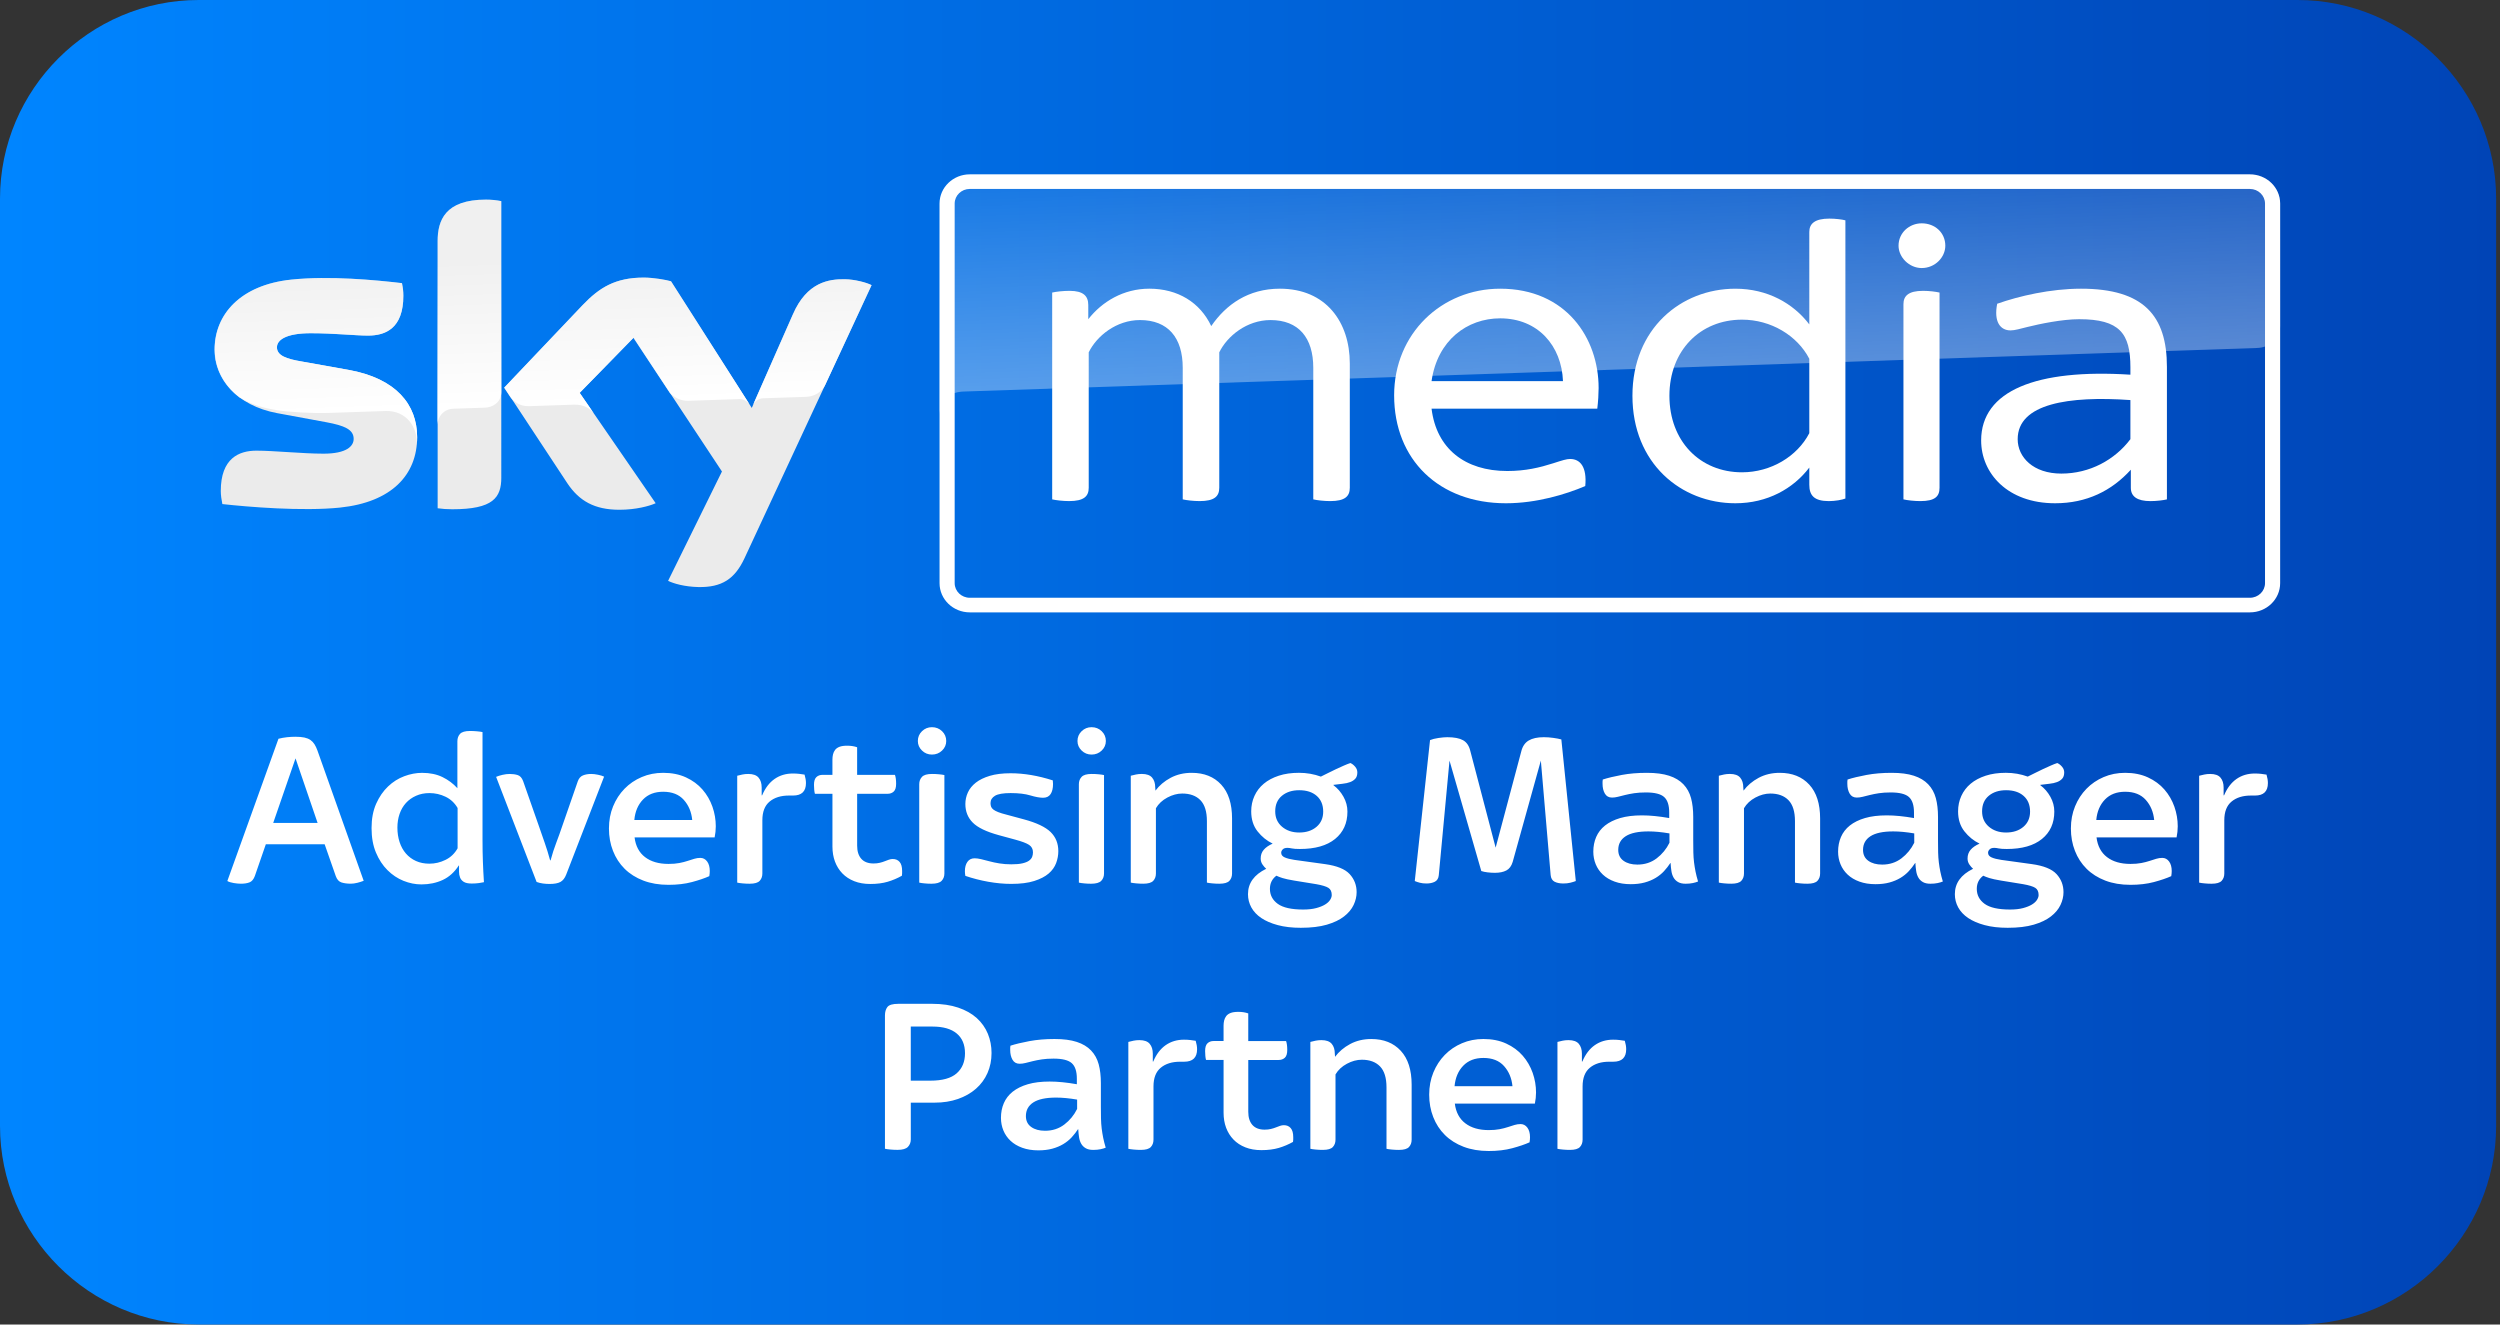
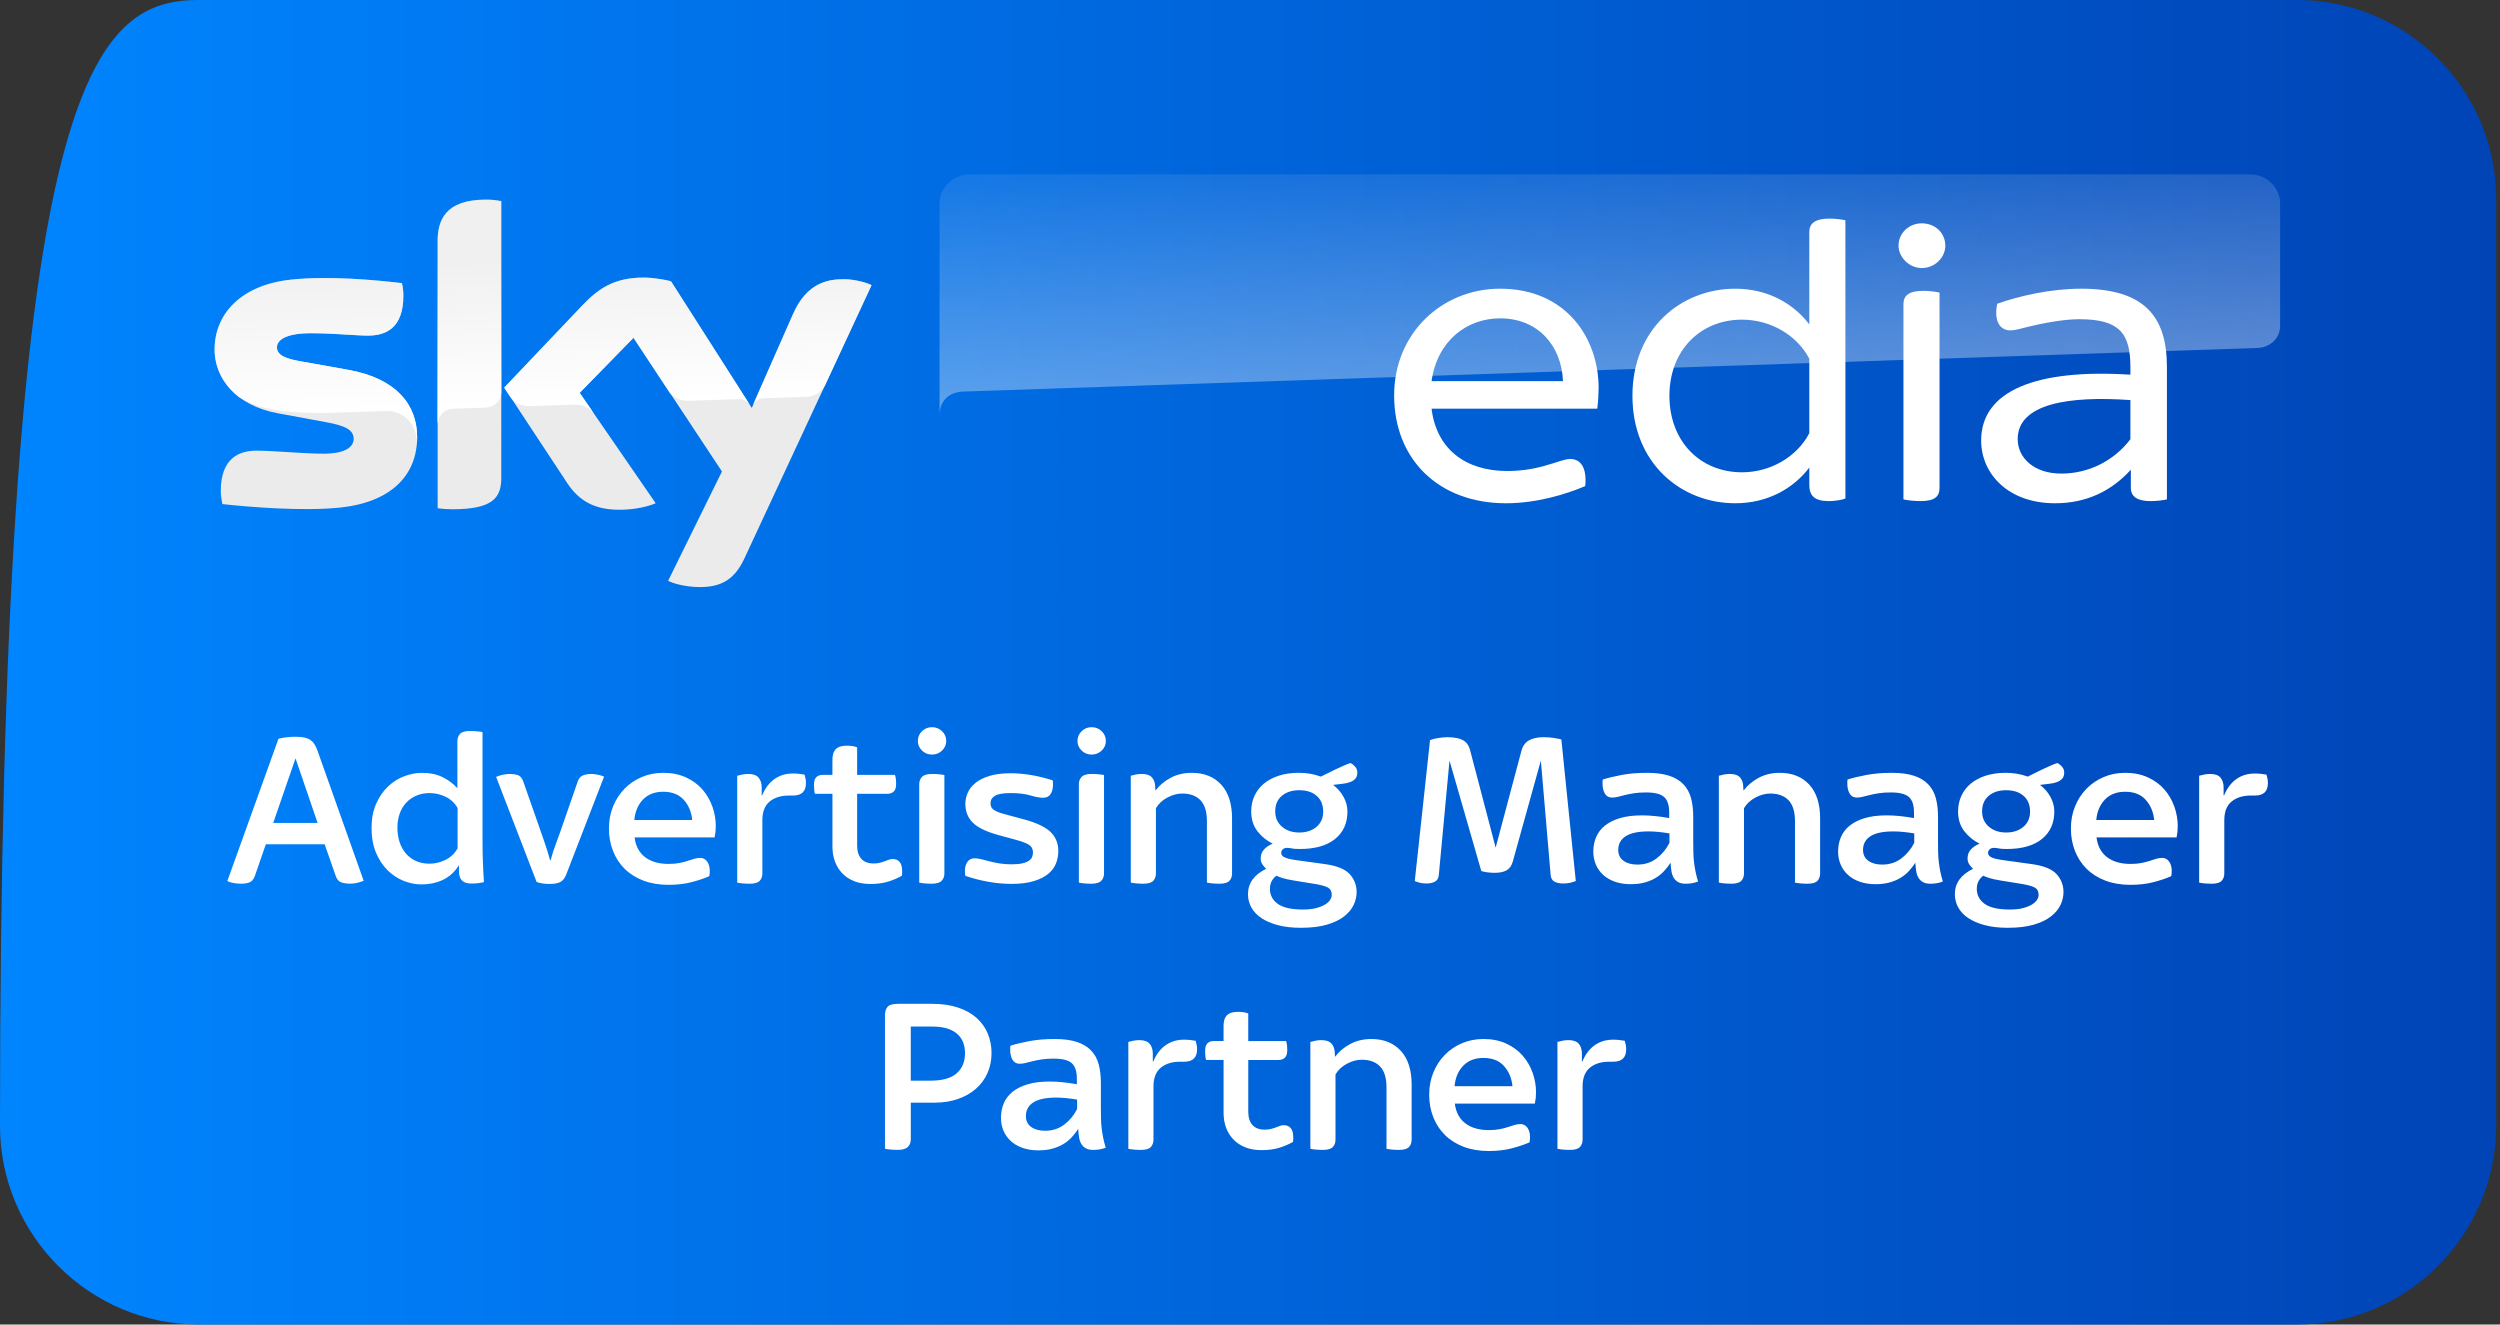
<svg xmlns="http://www.w3.org/2000/svg" version="1.1" id="LOGO" x="0px" y="0px" width="151px" height="80px" viewBox="0 0 151 80" style="enable-background:new 0 0 151 80;" xml:space="preserve">
  <rect x="0" y="0" width="151" height="80" fill="#333333" stroke="none" />
  <style type="text/css">
	.st0{fill:url(#SVGID_1_);}
	.st1{fill:#FFFFFF;}
	.st2{opacity:0.35;fill:url(#s35_00000069398379253167413390000014619772950591625382_);}
	.st3{opacity:0.35;fill:url(#p35_00000119085570308121453250000000155644097203283885_);}
	.st4{fill:#EBEBEB;}
	.st5{fill:url(#s100_00000157990074591439248990000004679969133567525265_);}
</style>
  <g>
    <linearGradient id="SVGID_1_" gradientUnits="userSpaceOnUse" x1="-1.818989e-12" y1="40" x2="150.767" y2="40">
      <stop offset="0.001" style="stop-color:#0085FF" />
      <stop offset="1" style="stop-color:#0044B6" />
    </linearGradient>
-     <path class="st0" d="M138.767,80H12C5.4,80,0,74.6,0,68V12C0,5.4,5.4,0,12,0h126.767c6.6,0,12,5.4,12,12v56   C150.767,74.6,145.367,80,138.767,80z" />
+     <path class="st0" d="M138.767,80H12C5.4,80,0,74.6,0,68C0,5.4,5.4,0,12,0h126.767c6.6,0,12,5.4,12,12v56   C150.767,74.6,145.367,80,138.767,80z" />
    <path class="st1" d="M58.997,61.492c-0.297-0.269-0.671-0.479-1.122-0.632c-0.451-0.152-0.973-0.229-1.568-0.229   h-2.048c-0.344,0-0.564,0.065-0.662,0.195c-0.098,0.13-0.146,0.298-0.146,0.504v8.055   c0.074,0.018,0.183,0.034,0.328,0.047c0.144,0.014,0.29,0.02,0.439,0.02c0.297,0,0.504-0.06,0.62-0.181   c0.116-0.121,0.174-0.271,0.174-0.451v-2.219h1.435c0.52,0,0.992-0.074,1.414-0.222   c0.423-0.148,0.785-0.354,1.087-0.619c0.302-0.264,0.534-0.58,0.697-0.948c0.162-0.367,0.244-0.771,0.244-1.21   c0-0.412-0.074-0.8-0.223-1.163C59.517,62.077,59.294,61.761,58.997,61.492z M57.784,64.828   c-0.334,0.296-0.864,0.444-1.589,0.444h-1.184v-3.268h1.31c0.641,0,1.129,0.139,1.463,0.417   c0.334,0.278,0.502,0.677,0.502,1.197C58.286,64.128,58.119,64.532,57.784,64.828z M66.542,68.163   c-0.023-0.188-0.037-0.39-0.042-0.605c-0.005-0.215-0.007-0.457-0.007-0.726v-1.412   c0-0.43-0.044-0.809-0.132-1.137c-0.088-0.327-0.242-0.605-0.46-0.834c-0.218-0.229-0.506-0.401-0.864-0.518   c-0.358-0.117-0.806-0.175-1.345-0.175c-0.557,0-1.064,0.043-1.519,0.128c-0.455,0.085-0.836,0.177-1.143,0.276   c-0.009,0.045-0.014,0.087-0.014,0.128v0.128c0,0.233,0.046,0.43,0.139,0.592c0.093,0.161,0.237,0.242,0.432,0.242   c0.112,0,0.23-0.015,0.355-0.047c0.125-0.031,0.269-0.067,0.432-0.108c0.162-0.041,0.346-0.076,0.55-0.108   c0.204-0.031,0.441-0.047,0.711-0.047c0.53,0,0.896,0.092,1.101,0.276c0.204,0.184,0.306,0.495,0.306,0.935   v0.336c-0.613-0.108-1.161-0.162-1.644-0.162c-0.511,0-0.95,0.054-1.317,0.162   c-0.367,0.108-0.671,0.258-0.913,0.45c-0.242,0.193-0.42,0.424-0.536,0.693   c-0.116,0.269-0.174,0.565-0.174,0.888c0,0.269,0.049,0.522,0.146,0.76c0.098,0.238,0.241,0.446,0.432,0.625   c0.19,0.179,0.427,0.321,0.711,0.423c0.283,0.103,0.606,0.155,0.968,0.155c0.316,0,0.597-0.034,0.843-0.101   c0.246-0.067,0.467-0.159,0.662-0.276c0.195-0.117,0.364-0.253,0.509-0.41c0.144-0.157,0.272-0.321,0.383-0.491   h0.014c0.009,0.17,0.025,0.332,0.049,0.484c0.023,0.153,0.067,0.285,0.132,0.397   c0.065,0.112,0.155,0.202,0.272,0.269c0.116,0.067,0.267,0.101,0.453,0.101c0.167,0,0.314-0.014,0.439-0.041   c0.126-0.027,0.23-0.058,0.314-0.094c-0.065-0.215-0.116-0.415-0.153-0.599   C66.596,68.537,66.565,68.351,66.542,68.163z M65.058,66.979c-0.186,0.377-0.444,0.691-0.773,0.942   c-0.33,0.251-0.718,0.377-1.164,0.377c-0.344,0-0.623-0.076-0.836-0.229c-0.214-0.152-0.321-0.372-0.321-0.659   c0-0.358,0.151-0.634,0.453-0.827c0.302-0.193,0.759-0.289,1.373-0.289c0.371,0,0.794,0.04,1.268,0.121V66.979z    M82.825,62.757c-0.474,0-0.899,0.101-1.275,0.302c-0.376,0.202-0.681,0.46-0.913,0.773l-0.014-0.188   c0-0.251-0.063-0.45-0.188-0.598c-0.126-0.148-0.332-0.222-0.62-0.222c-0.13,0-0.249,0.011-0.355,0.034   c-0.107,0.023-0.211,0.047-0.314,0.074v6.455c0.074,0.018,0.183,0.034,0.328,0.047   c0.144,0.014,0.286,0.02,0.425,0.02c0.297,0,0.499-0.059,0.606-0.175c0.107-0.117,0.16-0.264,0.16-0.444   v-3.94c0.158-0.269,0.388-0.484,0.69-0.645c0.302-0.161,0.601-0.242,0.899-0.242c0.474,0,0.841,0.135,1.101,0.404   c0.26,0.269,0.39,0.691,0.39,1.264v3.712c0.074,0.018,0.183,0.034,0.328,0.047   c0.144,0.014,0.286,0.02,0.425,0.02c0.297,0,0.499-0.059,0.606-0.175c0.107-0.117,0.16-0.264,0.16-0.444   v-3.322c0-0.888-0.218-1.569-0.655-2.044C84.171,62.994,83.577,62.757,82.825,62.757z M97.811,62.817   c-0.116-0.014-0.244-0.02-0.383-0.02c-0.418,0-0.785,0.11-1.101,0.329c-0.316,0.22-0.567,0.549-0.752,0.989   h-0.028v-0.471c0-0.251-0.063-0.45-0.188-0.598c-0.125-0.148-0.332-0.222-0.62-0.222   c-0.13,0-0.249,0.011-0.355,0.034c-0.107,0.023-0.211,0.047-0.314,0.074v6.455   c0.074,0.018,0.183,0.034,0.328,0.047c0.144,0.014,0.286,0.02,0.425,0.02c0.297,0,0.499-0.059,0.606-0.175   c0.107-0.117,0.16-0.264,0.16-0.444v-3.214c0-0.511,0.146-0.888,0.439-1.13   c0.293-0.242,0.68-0.363,1.163-0.363h0.251c0.52,0,0.78-0.251,0.78-0.753c0-0.152-0.028-0.323-0.084-0.511   C98.036,62.846,97.927,62.831,97.811,62.817z M71.893,62.817c-0.116-0.014-0.244-0.02-0.383-0.02   c-0.418,0-0.785,0.11-1.101,0.329c-0.316,0.22-0.567,0.549-0.752,0.989h-0.028v-0.471   c0-0.251-0.063-0.45-0.188-0.598c-0.125-0.148-0.332-0.222-0.62-0.222c-0.13,0-0.249,0.011-0.355,0.034   c-0.107,0.023-0.211,0.047-0.314,0.074v6.455c0.074,0.018,0.183,0.034,0.328,0.047   c0.144,0.014,0.286,0.02,0.425,0.02c0.297,0,0.499-0.059,0.606-0.175c0.107-0.117,0.16-0.264,0.16-0.444   v-3.214c0-0.511,0.146-0.888,0.439-1.13c0.293-0.242,0.68-0.363,1.163-0.363h0.251   c0.52,0,0.78-0.251,0.78-0.753c0-0.152-0.028-0.323-0.084-0.511C72.118,62.846,72.009,62.831,71.893,62.817z    M91.973,63.765c-0.265-0.305-0.597-0.549-0.996-0.733c-0.4-0.184-0.859-0.276-1.379-0.276   c-0.465,0-0.897,0.085-1.296,0.256c-0.4,0.17-0.746,0.406-1.038,0.706c-0.293,0.301-0.523,0.654-0.69,1.062   c-0.167,0.408-0.251,0.854-0.251,1.338c0,0.484,0.081,0.935,0.244,1.351c0.162,0.417,0.397,0.778,0.704,1.083   c0.307,0.305,0.683,0.542,1.129,0.713c0.446,0.17,0.952,0.256,1.519,0.256c0.53,0,1.003-0.056,1.421-0.168   c0.418-0.112,0.766-0.231,1.045-0.356c0.009-0.054,0.016-0.108,0.021-0.162c0.005-0.054,0.007-0.103,0.007-0.148   c0-0.242-0.054-0.435-0.16-0.578c-0.107-0.143-0.244-0.215-0.411-0.215c-0.121,0-0.242,0.018-0.362,0.054   c-0.121,0.036-0.256,0.079-0.404,0.128c-0.149,0.05-0.316,0.092-0.502,0.128c-0.186,0.036-0.404,0.054-0.655,0.054   c-0.585,0-1.057-0.137-1.414-0.41c-0.358-0.273-0.569-0.67-0.634-1.19h4.835   c0.046-0.224,0.07-0.448,0.07-0.672c0-0.404-0.068-0.798-0.202-1.183   C92.437,64.415,92.237,64.07,91.973,63.765z M87.855,65.608c0.046-0.511,0.221-0.923,0.523-1.237   c0.302-0.314,0.708-0.471,1.219-0.471c0.539,0,0.955,0.164,1.247,0.491c0.293,0.328,0.462,0.733,0.509,1.217   H87.855z M77.543,67.961c-0.074,0-0.151,0.014-0.23,0.041c-0.079,0.027-0.163,0.058-0.251,0.094   c-0.088,0.036-0.188,0.067-0.3,0.094c-0.111,0.027-0.237,0.041-0.376,0.041c-0.325,0-0.571-0.094-0.739-0.282   c-0.167-0.188-0.251-0.453-0.251-0.794v-3.133h1.839c0.148,0,0.272-0.045,0.369-0.134   c0.098-0.09,0.146-0.246,0.146-0.471c0-0.224-0.023-0.403-0.07-0.538h-2.285V61.21   c-0.177-0.062-0.376-0.094-0.599-0.094c-0.195,0-0.351,0.023-0.467,0.067c-0.116,0.045-0.204,0.108-0.265,0.188   c-0.061,0.081-0.102,0.17-0.126,0.269c-0.023,0.099-0.035,0.202-0.035,0.309v0.928h-0.599   c-0.149,0-0.272,0.045-0.369,0.135c-0.098,0.09-0.146,0.246-0.146,0.471c0,0.099,0.005,0.197,0.014,0.296   c0.009,0.099,0.023,0.179,0.042,0.242h1.059v3.187c0,0.332,0.051,0.634,0.153,0.908   c0.102,0.273,0.251,0.511,0.446,0.713c0.195,0.202,0.434,0.359,0.718,0.471c0.283,0.112,0.606,0.168,0.968,0.168   c0.399,0,0.75-0.045,1.052-0.134c0.302-0.09,0.588-0.211,0.857-0.363c0.009-0.045,0.014-0.092,0.014-0.141v-0.141   c0-0.251-0.051-0.435-0.153-0.551C77.859,68.02,77.72,67.961,77.543,67.961z" />
    <linearGradient id="s35_00000101811103029804954950000012907589036316490922_" gradientUnits="userSpaceOnUse" x1="32.968" y1="24.457" x2="32.659" y2="15.599">
      <stop offset="0" style="stop-color:#FFFFFF" />
      <stop offset="1" style="stop-color:#FFFFFF;stop-opacity:0.25" />
    </linearGradient>
    <path id="s35_2_" style="opacity:0.35;fill:url(#s35_00000101811103029804954950000012907589036316490922_);" d="M52.624,17.232   l-2.811,6.04c-0.082,0.163-0.394,0.681-1.171,0.707c-0.183,0.006-2.568,0.086-2.568,0.086   c-0.468,0.016-0.621,0.442-0.626,0.45l0.001-0.003l2.425-5.515c0.843-1.948,2.17-2.141,3.16-2.121   C51.603,16.887,52.308,17.069,52.624,17.232z M45.261,24.45l-4.75-7.452c-0.316-0.091-1.085-0.223-1.643-0.223   c-1.727,0-2.686,0.609-3.687,1.654l-4.74,4.993l0.379,0.574c0.161,0.214,0.486,0.567,1.121,0.546   c0.225-0.008,2.515-0.085,2.702-0.091c0.593-0.02,0.968,0.225,1.197,0.517l-0.001-0.001l-0.848-1.231   l3.255-3.328l2.187,3.307l0,0c0.397,0.498,0.991,0.507,1.118,0.503c0.115-0.004,2.979-0.1,3.107-0.105   C44.857,24.107,45.087,24.213,45.261,24.45z M29.331,12.066c-2.486,0-2.917,1.279-2.917,2.507v11.058   c0-0.444,0.355-0.915,0.947-0.935c0.413-0.014,1.579-0.053,1.924-0.065c0.379-0.013,0.965-0.262,0.974-0.944   V12.158C29.963,12.097,29.647,12.066,29.331,12.066z M21.013,22.346l-2.833-0.507   c-0.906-0.152-1.475-0.355-1.475-0.853c0-0.467,0.6-0.852,2.043-0.852c1.422,0,2.665,0.142,3.465,0.142   c1.043,0,2.128-0.426,2.128-2.405c0-0.264-0.032-0.508-0.084-0.761c-1.548-0.183-4.371-0.457-6.689-0.213   c-3.065,0.325-4.624,2.101-4.624,4.221c0,1.089,0.513,2.139,1.498,2.885c0.749,0.474,1.508,0.657,2.275,0.784   c0.629,0.104,2.087,0.199,3.17,0.161c0.336-0.012,2.837-0.096,3.38-0.114c1.268-0.041,1.955,1.002,1.884,2.048   c0.001-0.014,0.002-0.028,0.004-0.042c0-0.004,0.001-0.008,0.001-0.012c0.012-0.135,0.018-0.273,0.018-0.413   C25.174,24.457,23.921,22.864,21.013,22.346z" />
    <path class="st1" d="M42.43,47.688c-0.265-0.305-0.597-0.549-0.996-0.733c-0.4-0.184-0.859-0.276-1.379-0.276   c-0.465,0-0.897,0.085-1.296,0.256c-0.4,0.17-0.746,0.406-1.038,0.706c-0.293,0.301-0.523,0.654-0.69,1.062   c-0.167,0.408-0.251,0.854-0.251,1.338c0,0.484,0.081,0.935,0.244,1.351c0.162,0.417,0.397,0.778,0.704,1.083   c0.307,0.305,0.683,0.542,1.129,0.713c0.446,0.17,0.952,0.256,1.519,0.256c0.53,0,1.003-0.056,1.421-0.168   c0.418-0.112,0.766-0.231,1.045-0.356c0.009-0.054,0.016-0.108,0.021-0.162c0.005-0.054,0.007-0.103,0.007-0.148   c0-0.242-0.054-0.435-0.16-0.578c-0.107-0.143-0.244-0.215-0.411-0.215c-0.121,0-0.242,0.018-0.362,0.054   c-0.121,0.036-0.256,0.079-0.404,0.128c-0.149,0.05-0.316,0.092-0.502,0.128c-0.186,0.036-0.404,0.054-0.655,0.054   c-0.585,0-1.057-0.137-1.414-0.41c-0.358-0.273-0.569-0.67-0.634-1.19h4.835   c0.046-0.224,0.07-0.448,0.07-0.672c0-0.404-0.068-0.798-0.202-1.183C42.895,48.338,42.695,47.993,42.43,47.688z    M38.313,49.53c0.046-0.511,0.221-0.923,0.523-1.237c0.302-0.314,0.708-0.471,1.219-0.471   c0.539,0,0.955,0.164,1.247,0.491c0.293,0.328,0.462,0.733,0.509,1.217H38.313z M48.269,46.74   c-0.116-0.014-0.244-0.02-0.383-0.02c-0.418,0-0.785,0.11-1.101,0.329c-0.316,0.22-0.567,0.549-0.752,0.989   h-0.028v-0.471c0-0.251-0.063-0.45-0.188-0.598c-0.125-0.148-0.332-0.222-0.62-0.222   c-0.13,0-0.249,0.011-0.355,0.034c-0.107,0.023-0.211,0.047-0.314,0.074v6.455   c0.074,0.018,0.183,0.034,0.328,0.047c0.144,0.014,0.286,0.02,0.425,0.02c0.297,0,0.499-0.059,0.606-0.175   c0.107-0.117,0.16-0.264,0.16-0.444v-3.214c0-0.511,0.146-0.888,0.439-1.13   c0.293-0.242,0.68-0.363,1.163-0.363h0.251c0.52,0,0.78-0.251,0.78-0.753c0-0.152-0.028-0.323-0.084-0.511   C48.494,46.769,48.385,46.753,48.269,46.74z M53.919,51.884c-0.074,0-0.151,0.014-0.23,0.041   c-0.079,0.027-0.163,0.058-0.251,0.094c-0.088,0.036-0.188,0.067-0.3,0.094   c-0.111,0.027-0.237,0.041-0.376,0.041c-0.325,0-0.571-0.094-0.739-0.282c-0.167-0.188-0.251-0.453-0.251-0.794   v-3.133h1.839c0.148,0,0.272-0.045,0.369-0.134c0.098-0.09,0.146-0.246,0.146-0.471   c0-0.224-0.023-0.403-0.07-0.538h-2.285v-1.668c-0.177-0.062-0.376-0.094-0.599-0.094   c-0.195,0-0.351,0.023-0.467,0.067c-0.116,0.045-0.204,0.108-0.265,0.188c-0.061,0.081-0.102,0.17-0.126,0.269   c-0.023,0.099-0.035,0.202-0.035,0.309v0.928h-0.599c-0.149,0-0.272,0.045-0.369,0.135   c-0.098,0.09-0.146,0.246-0.146,0.471c0,0.099,0.005,0.197,0.014,0.296c0.009,0.099,0.023,0.179,0.042,0.242   h1.059v3.187c0,0.332,0.051,0.634,0.153,0.908c0.102,0.273,0.251,0.511,0.446,0.713   c0.195,0.202,0.434,0.359,0.718,0.471c0.283,0.112,0.606,0.168,0.968,0.168c0.399,0,0.75-0.045,1.052-0.134   c0.302-0.09,0.588-0.211,0.857-0.363c0.009-0.045,0.014-0.092,0.014-0.141V52.61c0-0.251-0.051-0.435-0.153-0.551   C54.235,51.942,54.095,51.884,53.919,51.884z M56.288,46.747c-0.288,0-0.488,0.058-0.599,0.175   c-0.111,0.117-0.167,0.265-0.167,0.444v5.944c0.074,0.018,0.181,0.034,0.321,0.047   c0.139,0.014,0.279,0.02,0.418,0.02c0.297,0,0.502-0.059,0.613-0.175c0.111-0.117,0.167-0.264,0.167-0.444   v-5.944c-0.074-0.018-0.181-0.034-0.321-0.047C56.581,46.753,56.436,46.747,56.288,46.747z M130.732,47.688   c-0.265-0.305-0.597-0.549-0.996-0.733c-0.4-0.184-0.859-0.276-1.379-0.276c-0.465,0-0.897,0.085-1.296,0.256   c-0.4,0.17-0.746,0.406-1.038,0.706c-0.293,0.301-0.523,0.654-0.69,1.062   c-0.167,0.408-0.251,0.854-0.251,1.338c0,0.484,0.081,0.935,0.244,1.351c0.162,0.417,0.397,0.778,0.704,1.083   c0.307,0.305,0.683,0.542,1.129,0.713c0.446,0.17,0.952,0.256,1.519,0.256c0.53,0,1.003-0.056,1.421-0.168   c0.418-0.112,0.766-0.231,1.045-0.356c0.009-0.054,0.016-0.108,0.021-0.162c0.005-0.054,0.007-0.103,0.007-0.148   c0-0.242-0.054-0.435-0.16-0.578c-0.107-0.143-0.244-0.215-0.411-0.215c-0.121,0-0.242,0.018-0.362,0.054   c-0.121,0.036-0.256,0.079-0.404,0.128c-0.149,0.05-0.316,0.092-0.502,0.128c-0.186,0.036-0.404,0.054-0.655,0.054   c-0.585,0-1.057-0.137-1.414-0.41c-0.358-0.273-0.569-0.67-0.634-1.19h4.835   c0.046-0.224,0.07-0.448,0.07-0.672c0-0.404-0.068-0.798-0.202-1.183   C131.197,48.338,130.997,47.993,130.732,47.688z M126.615,49.53c0.046-0.511,0.221-0.923,0.523-1.237   c0.302-0.314,0.708-0.471,1.219-0.471c0.539,0,0.955,0.164,1.247,0.491c0.293,0.328,0.462,0.733,0.509,1.217   H126.615z M136.898,46.787c-0.102-0.018-0.211-0.034-0.328-0.047c-0.116-0.014-0.244-0.02-0.383-0.02   c-0.418,0-0.785,0.11-1.101,0.329c-0.316,0.22-0.567,0.549-0.752,0.989h-0.028v-0.471   c0-0.251-0.063-0.45-0.188-0.598c-0.125-0.148-0.332-0.222-0.62-0.222c-0.13,0-0.249,0.011-0.355,0.034   c-0.107,0.023-0.211,0.047-0.314,0.074v6.455c0.074,0.018,0.183,0.034,0.328,0.047   c0.144,0.014,0.286,0.02,0.425,0.02c0.297,0,0.499-0.059,0.606-0.175c0.107-0.117,0.16-0.264,0.16-0.444   v-3.214c0-0.511,0.146-0.888,0.439-1.13c0.293-0.242,0.68-0.363,1.163-0.363h0.251   c0.52,0,0.78-0.251,0.78-0.753C136.982,47.146,136.954,46.975,136.898,46.787z M35.707,46.747   c-0.186,0-0.351,0.029-0.495,0.087c-0.144,0.058-0.249,0.177-0.313,0.356l-0.92,2.649   c-0.13,0.386-0.258,0.742-0.383,1.069c-0.126,0.327-0.239,0.679-0.341,1.056h-0.028   c-0.102-0.377-0.211-0.731-0.328-1.062c-0.116-0.332-0.239-0.686-0.369-1.062l-0.934-2.663   c-0.074-0.197-0.184-0.318-0.328-0.363c-0.144-0.045-0.304-0.067-0.481-0.067c-0.139,0-0.286,0.018-0.439,0.054   c-0.153,0.036-0.281,0.076-0.383,0.121l2.446,6.348c0.121,0.045,0.249,0.076,0.384,0.094   c0.135,0.018,0.267,0.027,0.398,0.027c0.288,0,0.507-0.04,0.656-0.121c0.149-0.081,0.265-0.229,0.349-0.444   l2.289-5.917c-0.093-0.045-0.216-0.083-0.369-0.114C35.965,46.762,35.827,46.747,35.707,46.747z M18.994,44.951   c-0.065-0.103-0.146-0.188-0.244-0.256c-0.098-0.067-0.218-0.116-0.362-0.148   c-0.144-0.031-0.328-0.047-0.551-0.047c-0.158,0-0.323,0.009-0.495,0.027c-0.172,0.018-0.346,0.05-0.523,0.094   l-3.088,8.593c0.093,0.054,0.221,0.094,0.383,0.121c0.162,0.027,0.309,0.041,0.439,0.041   c0.204,0,0.376-0.027,0.516-0.081c0.139-0.054,0.246-0.179,0.321-0.377l0.665-1.923h3.554l0.672,1.923   c0.074,0.206,0.19,0.334,0.348,0.383c0.158,0.049,0.344,0.074,0.557,0.074c0.121,0,0.253-0.018,0.397-0.054   c0.144-0.036,0.272-0.076,0.383-0.121l-2.792-7.867C19.12,45.182,19.059,45.054,18.994,44.951z M16.502,49.705   l1.348-3.9l1.333,3.9H16.502z M29.144,50.727v-6.509c-0.074-0.018-0.183-0.034-0.327-0.047   c-0.144-0.013-0.286-0.02-0.425-0.02c-0.297,0-0.499,0.059-0.606,0.175c-0.107,0.117-0.16,0.264-0.16,0.444   v2.838c-0.251-0.278-0.55-0.502-0.899-0.672c-0.348-0.17-0.759-0.256-1.233-0.256   c-0.353,0-0.711,0.067-1.073,0.202c-0.362,0.134-0.69,0.341-0.982,0.619c-0.293,0.278-0.532,0.625-0.718,1.042   c-0.186,0.417-0.279,0.908-0.279,1.473c0,0.565,0.088,1.058,0.265,1.479c0.176,0.422,0.409,0.775,0.697,1.062   c0.288,0.287,0.611,0.502,0.969,0.646c0.357,0.143,0.718,0.215,1.08,0.215c0.474,0,0.903-0.09,1.289-0.269   c0.385-0.179,0.708-0.471,0.969-0.874h0.014v0.377c0,0.126,0.021,0.242,0.063,0.35   c0.042,0.108,0.116,0.195,0.223,0.262c0.107,0.067,0.267,0.101,0.481,0.101c0.158,0,0.302-0.009,0.432-0.027   c0.13-0.018,0.232-0.036,0.306-0.054c-0.028-0.43-0.049-0.843-0.063-1.237   C29.151,51.651,29.144,51.211,29.144,50.727z M27.639,51.238c-0.177,0.314-0.42,0.547-0.732,0.699   c-0.311,0.153-0.634,0.229-0.968,0.229c-0.306,0-0.578-0.054-0.815-0.162c-0.237-0.107-0.439-0.258-0.606-0.45   c-0.167-0.193-0.295-0.424-0.383-0.693c-0.088-0.269-0.132-0.56-0.132-0.874c0-0.296,0.044-0.572,0.132-0.827   c0.088-0.255,0.216-0.475,0.383-0.659c0.167-0.184,0.371-0.33,0.613-0.437c0.241-0.108,0.511-0.162,0.808-0.162   c0.344,0,0.669,0.074,0.975,0.222c0.306,0.148,0.548,0.374,0.725,0.679V51.238z M56.288,43.922   c-0.232,0-0.432,0.081-0.599,0.242c-0.167,0.162-0.251,0.359-0.251,0.592c0,0.224,0.084,0.417,0.251,0.578   c0.167,0.162,0.367,0.242,0.599,0.242c0.241,0,0.446-0.081,0.613-0.242c0.167-0.161,0.251-0.354,0.251-0.578   c0-0.233-0.084-0.43-0.251-0.592C56.734,44.003,56.529,43.922,56.288,43.922z M81.551,47.237   c0.13-0.049,0.234-0.119,0.314-0.208c0.079-0.09,0.118-0.215,0.118-0.377c0-0.126-0.044-0.24-0.132-0.343   c-0.088-0.103-0.184-0.177-0.286-0.222c-0.112,0.036-0.244,0.087-0.397,0.155c-0.153,0.067-0.311,0.139-0.474,0.215   c-0.163,0.076-0.323,0.155-0.481,0.235c-0.158,0.081-0.302,0.153-0.432,0.215   c-0.418-0.152-0.859-0.229-1.324-0.229c-0.455,0-0.862,0.058-1.219,0.175c-0.358,0.117-0.66,0.278-0.906,0.484   c-0.246,0.206-0.434,0.453-0.564,0.74c-0.13,0.287-0.195,0.596-0.195,0.928c0,0.484,0.128,0.888,0.383,1.21   c0.255,0.323,0.56,0.57,0.913,0.74c-0.242,0.108-0.423,0.233-0.543,0.377   c-0.121,0.144-0.181,0.318-0.181,0.524c0,0.135,0.037,0.256,0.111,0.363c0.074,0.108,0.148,0.193,0.223,0.256   c-0.734,0.359-1.101,0.869-1.101,1.533c0,0.287,0.067,0.553,0.202,0.8c0.135,0.246,0.334,0.459,0.599,0.639   c0.265,0.179,0.597,0.323,0.996,0.43c0.399,0.108,0.864,0.162,1.393,0.162c0.622,0,1.147-0.063,1.575-0.188   c0.427-0.126,0.773-0.291,1.038-0.498c0.265-0.206,0.457-0.437,0.578-0.693c0.121-0.256,0.181-0.513,0.181-0.773   c0-0.421-0.139-0.784-0.418-1.089c-0.279-0.305-0.776-0.506-1.491-0.605l-1.853-0.256   c-0.242-0.036-0.434-0.085-0.578-0.148c-0.144-0.063-0.216-0.157-0.216-0.282c0-0.072,0.03-0.139,0.091-0.202   c0.06-0.063,0.155-0.094,0.286-0.094c0.074,0,0.162,0.011,0.265,0.034c0.102,0.023,0.265,0.034,0.488,0.034   c0.92,0,1.628-0.202,2.125-0.605c0.497-0.404,0.746-0.955,0.746-1.654c0-0.314-0.079-0.612-0.237-0.894   c-0.158-0.282-0.358-0.513-0.599-0.693l-0.014-0.027c0.195-0.027,0.381-0.049,0.557-0.067   C81.267,47.32,81.421,47.287,81.551,47.237z M77.461,53.034c0.153,0.049,0.392,0.101,0.718,0.155l1.324,0.215   c0.353,0.063,0.597,0.137,0.732,0.222c0.135,0.085,0.202,0.231,0.202,0.437c0,0.09-0.033,0.186-0.098,0.289   c-0.065,0.103-0.167,0.197-0.306,0.282c-0.139,0.085-0.318,0.157-0.536,0.215   c-0.218,0.058-0.481,0.087-0.787,0.087c-0.706,0-1.217-0.114-1.533-0.343c-0.316-0.229-0.474-0.531-0.474-0.908   c0-0.332,0.13-0.596,0.39-0.793C77.185,52.938,77.308,52.985,77.461,53.034z M79.517,49.941   c-0.27,0.229-0.618,0.343-1.045,0.343c-0.418,0-0.764-0.117-1.038-0.35c-0.274-0.233-0.411-0.542-0.411-0.928   c0-0.404,0.135-0.717,0.404-0.941c0.269-0.224,0.618-0.336,1.045-0.336c0.446,0,0.799,0.114,1.059,0.343   c0.26,0.229,0.39,0.545,0.39,0.948C79.921,49.405,79.786,49.712,79.517,49.941z M93.819,44.568   c-0.195-0.027-0.385-0.041-0.571-0.041c-0.39,0-0.696,0.067-0.919,0.202c-0.223,0.135-0.371,0.354-0.445,0.659   l-1.547,5.81L88.804,45.348c-0.074-0.305-0.22-0.518-0.437-0.639c-0.218-0.121-0.535-0.182-0.951-0.182   c-0.148,0-0.326,0.016-0.535,0.047c-0.208,0.031-0.377,0.074-0.507,0.128l-0.922,8.513   c0.084,0.036,0.183,0.07,0.3,0.101c0.116,0.031,0.253,0.047,0.411,0.047c0.195,0,0.362-0.036,0.502-0.107   c0.139-0.072,0.218-0.202,0.237-0.39l0.648-6.926l1.92,6.67c0.102,0.036,0.23,0.063,0.383,0.081   c0.153,0.018,0.3,0.027,0.439,0.027c0.279,0,0.509-0.047,0.69-0.141c0.181-0.094,0.309-0.267,0.384-0.518   l1.701-6.119l0.592,6.912c0.018,0.197,0.097,0.332,0.237,0.404c0.139,0.071,0.316,0.107,0.529,0.107   c0.158,0,0.299-0.016,0.425-0.047c0.126-0.031,0.235-0.065,0.328-0.101l-0.873-8.553   C94.176,44.626,94.013,44.595,93.819,44.568z M124.246,47.237c0.13-0.049,0.234-0.119,0.314-0.208   c0.079-0.09,0.118-0.215,0.118-0.377c0-0.126-0.044-0.24-0.132-0.343c-0.088-0.103-0.184-0.177-0.286-0.222   c-0.112,0.036-0.244,0.087-0.397,0.155c-0.153,0.067-0.311,0.139-0.474,0.215   c-0.163,0.076-0.323,0.155-0.481,0.235c-0.158,0.081-0.302,0.153-0.432,0.215   c-0.418-0.152-0.859-0.229-1.324-0.229c-0.455,0-0.862,0.058-1.219,0.175c-0.358,0.117-0.66,0.278-0.906,0.484   c-0.246,0.206-0.434,0.453-0.564,0.74c-0.13,0.287-0.195,0.596-0.195,0.928c0,0.484,0.128,0.888,0.383,1.21   c0.255,0.323,0.56,0.57,0.913,0.74c-0.242,0.108-0.423,0.233-0.543,0.377   c-0.121,0.144-0.181,0.318-0.181,0.524c0,0.135,0.037,0.256,0.111,0.363c0.074,0.108,0.148,0.193,0.223,0.256   c-0.734,0.359-1.101,0.869-1.101,1.533c0,0.287,0.067,0.553,0.202,0.8c0.135,0.246,0.334,0.459,0.599,0.639   c0.265,0.179,0.597,0.323,0.996,0.43c0.399,0.108,0.864,0.162,1.393,0.162c0.622,0,1.147-0.063,1.575-0.188   c0.427-0.126,0.773-0.291,1.038-0.498c0.265-0.206,0.457-0.437,0.578-0.693c0.121-0.256,0.181-0.513,0.181-0.773   c0-0.421-0.139-0.784-0.418-1.089c-0.279-0.305-0.776-0.506-1.491-0.605l-1.853-0.256   c-0.242-0.036-0.434-0.085-0.578-0.148c-0.144-0.063-0.216-0.157-0.216-0.282c0-0.072,0.03-0.139,0.091-0.202   c0.06-0.063,0.155-0.094,0.286-0.094c0.074,0,0.162,0.011,0.265,0.034c0.102,0.023,0.265,0.034,0.488,0.034   c0.92,0,1.628-0.202,2.125-0.605c0.497-0.404,0.746-0.955,0.746-1.654c0-0.314-0.079-0.612-0.237-0.894   c-0.158-0.282-0.358-0.513-0.599-0.693l-0.014-0.027c0.195-0.027,0.381-0.049,0.557-0.067   C123.963,47.32,124.116,47.287,124.246,47.237z M120.156,53.034c0.153,0.049,0.392,0.101,0.718,0.155l1.324,0.215   c0.353,0.063,0.597,0.137,0.732,0.222c0.135,0.085,0.202,0.231,0.202,0.437c0,0.09-0.033,0.186-0.098,0.289   c-0.065,0.103-0.167,0.197-0.306,0.282c-0.139,0.085-0.318,0.157-0.536,0.215   c-0.218,0.058-0.481,0.087-0.787,0.087c-0.706,0-1.217-0.114-1.533-0.343c-0.316-0.229-0.474-0.531-0.474-0.908   c0-0.332,0.13-0.596,0.39-0.793C119.88,52.938,120.003,52.985,120.156,53.034z M122.212,49.941   c-0.27,0.229-0.618,0.343-1.045,0.343c-0.418,0-0.764-0.117-1.038-0.35c-0.274-0.233-0.411-0.542-0.411-0.928   c0-0.404,0.135-0.717,0.404-0.941c0.269-0.224,0.618-0.336,1.045-0.336c0.446,0,0.799,0.114,1.059,0.343   c0.26,0.229,0.39,0.545,0.39,0.948C122.616,49.405,122.481,49.712,122.212,49.941z M107.497,46.679   c-0.474,0-0.899,0.101-1.275,0.302c-0.376,0.202-0.681,0.46-0.913,0.773l-0.014-0.188   c0-0.251-0.063-0.45-0.188-0.598c-0.126-0.148-0.332-0.222-0.62-0.222c-0.13,0-0.249,0.011-0.355,0.034   c-0.107,0.023-0.211,0.047-0.314,0.074v6.455c0.074,0.018,0.183,0.034,0.328,0.047   c0.144,0.014,0.286,0.02,0.425,0.02c0.297,0,0.499-0.059,0.606-0.175c0.107-0.117,0.16-0.264,0.16-0.444   v-3.94c0.158-0.269,0.388-0.484,0.69-0.645c0.302-0.161,0.601-0.242,0.899-0.242c0.474,0,0.841,0.135,1.101,0.404   c0.26,0.269,0.39,0.691,0.39,1.264v3.712c0.074,0.018,0.183,0.034,0.328,0.047   c0.144,0.014,0.286,0.02,0.425,0.02c0.297,0,0.499-0.059,0.606-0.175c0.107-0.117,0.16-0.264,0.16-0.444   v-3.322c0-0.888-0.218-1.569-0.655-2.044C108.844,46.917,108.249,46.679,107.497,46.679z M102.32,52.086   c-0.023-0.188-0.037-0.39-0.042-0.605c-0.005-0.215-0.007-0.457-0.007-0.726v-1.412   c0-0.43-0.044-0.809-0.132-1.137c-0.088-0.327-0.242-0.605-0.46-0.834c-0.218-0.229-0.506-0.401-0.864-0.518   c-0.358-0.117-0.806-0.175-1.345-0.175c-0.557,0-1.064,0.043-1.519,0.128c-0.455,0.085-0.836,0.177-1.143,0.276   c-0.009,0.045-0.014,0.087-0.014,0.128v0.128c0,0.233,0.046,0.43,0.139,0.592c0.093,0.161,0.237,0.242,0.432,0.242   c0.112,0,0.23-0.015,0.355-0.047c0.125-0.031,0.269-0.067,0.432-0.108c0.162-0.041,0.346-0.076,0.55-0.108   c0.204-0.031,0.441-0.047,0.711-0.047c0.53,0,0.896,0.092,1.101,0.276c0.204,0.184,0.306,0.495,0.306,0.935   v0.336c-0.613-0.108-1.161-0.162-1.644-0.162c-0.511,0-0.95,0.054-1.317,0.162   c-0.367,0.108-0.671,0.258-0.913,0.45c-0.242,0.193-0.42,0.424-0.536,0.693   c-0.116,0.269-0.174,0.565-0.174,0.888c0,0.269,0.049,0.522,0.146,0.76c0.098,0.238,0.241,0.446,0.432,0.625   c0.19,0.179,0.427,0.321,0.711,0.423c0.283,0.103,0.606,0.155,0.968,0.155c0.316,0,0.597-0.034,0.843-0.101   c0.246-0.067,0.467-0.159,0.662-0.276c0.195-0.117,0.364-0.253,0.509-0.41c0.144-0.157,0.272-0.321,0.383-0.491   h0.014c0.009,0.17,0.025,0.332,0.049,0.484c0.023,0.153,0.067,0.285,0.132,0.397   c0.065,0.112,0.155,0.202,0.272,0.269c0.116,0.067,0.267,0.101,0.453,0.101c0.167,0,0.314-0.014,0.439-0.041   c0.126-0.027,0.23-0.058,0.314-0.094c-0.065-0.215-0.116-0.415-0.153-0.599   C102.374,52.46,102.343,52.274,102.32,52.086z M100.836,50.902c-0.186,0.377-0.444,0.691-0.773,0.942   c-0.33,0.251-0.718,0.377-1.164,0.377c-0.344,0-0.623-0.076-0.836-0.229c-0.214-0.152-0.321-0.372-0.321-0.659   c0-0.358,0.151-0.634,0.453-0.827c0.302-0.193,0.759-0.289,1.373-0.289c0.371,0,0.794,0.04,1.268,0.121V50.902z    M65.93,46.747c-0.288,0-0.488,0.058-0.599,0.175c-0.111,0.117-0.167,0.265-0.167,0.444v5.944   c0.074,0.018,0.181,0.034,0.321,0.047c0.139,0.014,0.279,0.02,0.418,0.02c0.297,0,0.502-0.059,0.613-0.175   c0.111-0.117,0.167-0.264,0.167-0.444v-5.944c-0.074-0.018-0.181-0.034-0.321-0.047   C66.223,46.753,66.079,46.747,65.93,46.747z M117.105,52.086c-0.023-0.188-0.037-0.39-0.042-0.605   c-0.005-0.215-0.007-0.457-0.007-0.726v-1.412c0-0.43-0.044-0.809-0.132-1.137   c-0.088-0.327-0.242-0.605-0.46-0.834c-0.218-0.229-0.506-0.401-0.864-0.518   c-0.358-0.117-0.806-0.175-1.345-0.175c-0.557,0-1.064,0.043-1.519,0.128c-0.455,0.085-0.836,0.177-1.143,0.276   c-0.009,0.045-0.014,0.087-0.014,0.128v0.128c0,0.233,0.046,0.43,0.139,0.592c0.093,0.161,0.237,0.242,0.432,0.242   c0.112,0,0.23-0.015,0.355-0.047c0.125-0.031,0.269-0.067,0.432-0.108c0.162-0.041,0.346-0.076,0.55-0.108   c0.204-0.031,0.441-0.047,0.711-0.047c0.53,0,0.896,0.092,1.101,0.276c0.204,0.184,0.306,0.495,0.306,0.935   v0.336c-0.613-0.108-1.161-0.162-1.644-0.162c-0.511,0-0.95,0.054-1.317,0.162   c-0.367,0.108-0.671,0.258-0.913,0.45c-0.242,0.193-0.42,0.424-0.536,0.693   c-0.116,0.269-0.174,0.565-0.174,0.888c0,0.269,0.049,0.522,0.146,0.76c0.098,0.238,0.241,0.446,0.432,0.625   c0.19,0.179,0.427,0.321,0.711,0.423c0.283,0.103,0.606,0.155,0.968,0.155c0.316,0,0.597-0.034,0.843-0.101   c0.246-0.067,0.467-0.159,0.662-0.276c0.195-0.117,0.364-0.253,0.509-0.41c0.144-0.157,0.272-0.321,0.383-0.491   h0.014c0.009,0.17,0.025,0.332,0.049,0.484c0.023,0.153,0.067,0.285,0.132,0.397   c0.065,0.112,0.155,0.202,0.272,0.269c0.116,0.067,0.267,0.101,0.453,0.101c0.167,0,0.314-0.014,0.439-0.041   c0.126-0.027,0.23-0.058,0.314-0.094c-0.065-0.215-0.116-0.415-0.153-0.599   C117.158,52.46,117.128,52.274,117.105,52.086z M115.621,50.902c-0.186,0.377-0.444,0.691-0.773,0.942   c-0.33,0.251-0.718,0.377-1.164,0.377c-0.344,0-0.623-0.076-0.836-0.229c-0.214-0.152-0.321-0.372-0.321-0.659   c0-0.358,0.151-0.634,0.453-0.827c0.302-0.193,0.759-0.289,1.373-0.289c0.371,0,0.794,0.04,1.268,0.121V50.902z    M61.848,49.49l-1.045-0.282c-0.214-0.054-0.383-0.105-0.509-0.155c-0.125-0.049-0.223-0.101-0.293-0.155   c-0.07-0.054-0.116-0.112-0.139-0.175c-0.023-0.063-0.035-0.134-0.035-0.215c0-0.188,0.091-0.336,0.272-0.444   c0.181-0.108,0.495-0.162,0.941-0.162c0.483,0,0.88,0.047,1.191,0.141c0.311,0.094,0.569,0.141,0.773,0.141   c0.204,0,0.355-0.074,0.453-0.222c0.098-0.148,0.146-0.352,0.146-0.612c0-0.036-0.002-0.069-0.007-0.101   c-0.005-0.031-0.007-0.069-0.007-0.114c-0.892-0.287-1.742-0.43-2.55-0.43c-0.493,0-0.911,0.052-1.254,0.155   c-0.344,0.103-0.625,0.24-0.843,0.41c-0.218,0.171-0.379,0.368-0.481,0.592   c-0.102,0.224-0.153,0.457-0.153,0.699c0,0.448,0.148,0.823,0.446,1.123c0.297,0.301,0.822,0.554,1.575,0.76   l0.989,0.269c0.399,0.108,0.678,0.213,0.836,0.316c0.158,0.103,0.237,0.253,0.237,0.45   c0,0.099-0.016,0.191-0.049,0.276c-0.033,0.085-0.095,0.161-0.188,0.229c-0.093,0.067-0.225,0.121-0.397,0.161   c-0.172,0.041-0.397,0.06-0.676,0.06c-0.251,0-0.488-0.018-0.711-0.054s-0.425-0.078-0.606-0.128   c-0.181-0.049-0.348-0.092-0.502-0.128c-0.153-0.036-0.286-0.054-0.397-0.054c-0.186,0-0.33,0.072-0.432,0.215   c-0.102,0.144-0.153,0.332-0.153,0.565c0,0.045,0.002,0.092,0.007,0.141c0.005,0.049,0.012,0.097,0.021,0.141   c0.446,0.152,0.908,0.271,1.386,0.356c0.478,0.085,0.941,0.128,1.386,0.128c0.557,0,1.02-0.058,1.387-0.175   c0.367-0.116,0.657-0.267,0.871-0.45c0.214-0.184,0.364-0.394,0.453-0.632c0.088-0.237,0.132-0.477,0.132-0.72   c0-0.466-0.156-0.852-0.467-1.157C63.146,49.952,62.609,49.696,61.848,49.49z M71.978,46.679   c-0.474,0-0.899,0.101-1.275,0.302c-0.376,0.202-0.681,0.46-0.913,0.773l-0.014-0.188   c0-0.251-0.063-0.45-0.188-0.598c-0.126-0.148-0.332-0.222-0.62-0.222c-0.13,0-0.249,0.011-0.355,0.034   c-0.107,0.023-0.211,0.047-0.314,0.074v6.455c0.074,0.018,0.183,0.034,0.328,0.047   c0.144,0.014,0.286,0.02,0.425,0.02c0.297,0,0.499-0.059,0.606-0.175c0.107-0.117,0.16-0.264,0.16-0.444   v-3.94c0.158-0.269,0.388-0.484,0.69-0.645c0.302-0.161,0.601-0.242,0.899-0.242c0.474,0,0.841,0.135,1.101,0.404   c0.26,0.269,0.39,0.691,0.39,1.264v3.712c0.074,0.018,0.183,0.034,0.328,0.047   c0.144,0.014,0.286,0.02,0.425,0.02c0.297,0,0.499-0.059,0.606-0.175c0.107-0.117,0.16-0.264,0.16-0.444   v-3.322c0-0.888-0.218-1.569-0.655-2.044C73.325,46.917,72.731,46.679,71.978,46.679z M65.93,43.922   c-0.232,0-0.432,0.081-0.599,0.242c-0.167,0.162-0.251,0.359-0.251,0.592c0,0.224,0.084,0.417,0.251,0.578   c0.167,0.162,0.367,0.242,0.599,0.242c0.241,0,0.446-0.081,0.613-0.242c0.167-0.161,0.251-0.354,0.251-0.578   c0-0.233-0.084-0.43-0.251-0.592C66.376,44.003,66.172,43.922,65.93,43.922z" />
    <g>
-       <path id="Plinth_3_" class="st1" d="M135.893,11.413c0.504,0,0.914,0.396,0.914,0.882v22.928    c0,0.486-0.41,0.882-0.914,0.882H58.576c-0.504,0-0.914-0.396-0.914-0.882V12.294    c0-0.486,0.41-0.882,0.914-0.882H135.893 M135.893,10.531H58.576c-1.009,0-1.827,0.79-1.827,1.764v22.928    c0,0.974,0.818,1.764,1.827,1.764h77.318c1.009,0,1.827-0.79,1.827-1.764V12.294    C137.721,11.32,136.903,10.531,135.893,10.531L135.893,10.531z" />
      <linearGradient id="p35_00000067931971578096345840000003597412730595129262_" gradientUnits="userSpaceOnUse" x1="97.376" y1="22.702" x2="96.916" y2="9.529">
        <stop offset="0" style="stop-color:#FFFFFF" />
        <stop offset="1" style="stop-color:#FFFFFF;stop-opacity:0.25" />
      </linearGradient>
      <path id="p35_3_" style="opacity:0.35;fill:url(#p35_00000067931971578096345840000003597412730595129262_);" d="M58.064,23.657    c0.001-0,0.06-0.005,0.173-0.009c5.405-0.185,78.118-2.632,78.118-2.632    c0.688-0.024,1.365-0.515,1.365-1.34l0.001-7.381c0-0.974-0.818-1.764-1.827-1.764H58.576    c-1.009,0-1.827,0.79-1.827,1.764v12.733C56.747,24.888,56.791,23.774,58.064,23.657z" />
      <g>
        <g>
-           <path class="st1" d="M81.528,21.956v7.505c0,0.519-0.296,0.805-1.184,0.805c-0.377,0-0.807-0.052-1.022-0.104      v-7.947c0-1.818-0.888-2.883-2.583-2.883c-1.426,0-2.61,0.961-3.095,1.948v8.181      c0,0.519-0.296,0.805-1.184,0.805c-0.377,0-0.807-0.052-1.023-0.104v-7.947c0-1.818-0.888-2.883-2.583-2.883      c-1.426,0-2.61,0.961-3.095,1.948v8.181c0,0.519-0.296,0.805-1.184,0.805c-0.377,0-0.807-0.052-1.023-0.104      V17.671c0.215-0.052,0.646-0.104,1.05-0.104c0.834,0,1.13,0.312,1.13,0.857v0.857      c0.834-1.065,2.126-1.844,3.687-1.844c1.722,0,3.068,0.831,3.74,2.259c0.888-1.298,2.233-2.259,4.144-2.259      C80.075,17.437,81.528,19.437,81.528,21.956z" />
          <path class="st1" d="M96.476,24.683H86.466c0.296,2.415,2.018,3.766,4.574,3.766c1.103,0,1.964-0.208,2.772-0.467      c0.565-0.182,0.807-0.26,1.023-0.26c0.619,0,1.023,0.493,0.915,1.636c-1.157,0.493-2.933,1.039-4.79,1.039      c-4.036,0-6.754-2.623-6.754-6.519c0-3.74,2.879-6.441,6.404-6.441c3.982,0,5.947,2.987,5.947,5.999      C96.556,23.8,96.529,24.241,96.476,24.683z M86.466,23.02h7.938c-0.081-2.13-1.507-3.792-3.794-3.792      C88.618,19.229,86.816,20.553,86.466,23.02z" />
          <path class="st1" d="M111.462,13.308v16.803c-0.189,0.078-0.619,0.156-0.996,0.156      c-0.888,0-1.184-0.338-1.184-0.987v-1.039c-0.969,1.273-2.53,2.156-4.467,2.156      c-3.283,0-6.216-2.415-6.216-6.492c0-4.051,2.933-6.467,6.216-6.467c1.938,0,3.498,0.883,4.467,2.156V14.009      c0-0.493,0.323-0.805,1.211-0.805C110.87,13.204,111.273,13.256,111.462,13.308z M109.282,26.163v-4.493      c-0.727-1.402-2.314-2.363-4.063-2.363c-2.53,0-4.386,1.87-4.386,4.597c0,2.753,1.857,4.623,4.386,4.623      C106.968,28.526,108.556,27.565,109.282,26.163z" />
          <path class="st1" d="M114.672,14.84c0-0.779,0.646-1.351,1.399-1.351c0.807,0,1.426,0.571,1.426,1.351      c0,0.701-0.619,1.35-1.426,1.35C115.318,16.19,114.672,15.541,114.672,14.84z M114.968,30.162V18.372      c0-0.493,0.296-0.805,1.184-0.805c0.377,0,0.78,0.052,0.996,0.104v11.79c0,0.519-0.269,0.805-1.157,0.805      C115.614,30.266,115.184,30.215,114.968,30.162z" />
          <path class="st1" d="M130.882,22.164v7.999c-0.215,0.052-0.619,0.104-0.996,0.104c-0.807,0-1.184-0.286-1.184-0.805      v-1.091c-1.157,1.273-2.664,2.026-4.574,2.026c-2.879,0-4.467-1.818-4.467-3.792c0-3.013,3.337-4.337,9.015-3.974      v-0.442c0-2.052-0.646-2.909-3.095-2.909c-1.023,0-2.395,0.286-3.122,0.468      c-0.43,0.104-0.753,0.208-1.022,0.208c-0.619,0-1.023-0.519-0.807-1.61c1.319-0.467,3.229-0.909,5.059-0.909      C129.483,17.437,130.882,19.073,130.882,22.164z M128.676,26.527v-2.363c-3.713-0.26-6.808,0.208-6.808,2.363      c0,1.091,0.942,2.078,2.637,2.078C126.227,28.604,127.734,27.773,128.676,26.527z" />
        </g>
      </g>
      <path id="Sky_x5F_Logo_1_" class="st4" d="M40.353,35.083c0.327,0.162,0.99,0.355,1.822,0.375    c1.433,0.03,2.212-0.497,2.791-1.736l7.678-16.5c-0.316-0.163-1.022-0.345-1.591-0.355    c-0.99-0.02-2.317,0.173-3.16,2.121l-2.486,5.652l-4.877-7.651c-0.316-0.091-1.085-0.223-1.643-0.223    c-1.727,0-2.686,0.609-3.687,1.654l-4.74,4.993l3.813,5.784c0.706,1.055,1.633,1.593,3.139,1.593    c0.99,0,1.812-0.223,2.191-0.395l-4.592-6.667l3.255-3.328l5.34,8.078L40.353,35.083z M30.279,28.842    c0,1.218-0.495,1.918-2.96,1.918c-0.327,0-0.611-0.021-0.885-0.061v-16.135c0-1.228,0.432-2.507,2.917-2.507    c0.316,0,0.632,0.03,0.927,0.091V28.842z M25.195,26.407c0,2.273-1.538,3.927-4.666,4.252    c-2.264,0.233-5.54-0.041-7.099-0.213c-0.052-0.243-0.095-0.548-0.095-0.791c0-1.979,1.106-2.435,2.149-2.435    c1.085,0,2.791,0.182,4.055,0.182c1.401,0,1.822-0.457,1.822-0.893c0-0.569-0.558-0.802-1.643-1.005l-2.97-0.548    c-2.465-0.457-3.781-2.101-3.781-3.846c0-2.121,1.559-3.897,4.624-4.221c2.317-0.244,5.14,0.03,6.689,0.213    c0.053,0.254,0.084,0.497,0.084,0.761c0,1.979-1.085,2.405-2.128,2.405c-0.8,0-2.043-0.142-3.465-0.142    c-1.443,0-2.043,0.386-2.043,0.852c0,0.497,0.569,0.7,1.475,0.853l2.833,0.507    C23.942,22.855,25.195,24.448,25.195,26.407z" />
      <linearGradient id="s100_00000142861606254753868700000007291909783092589442_" gradientUnits="userSpaceOnUse" x1="32.989" y1="24.448" x2="32.68" y2="15.59">
        <stop offset="0" style="stop-color:#FFFFFF" />
        <stop offset="1" style="stop-color:#FFFFFF;stop-opacity:0.25" />
      </linearGradient>
      <path id="s100_2_" style="fill:url(#s100_00000142861606254753868700000007291909783092589442_);" d="M52.646,17.223    l-2.811,6.04c-0.082,0.163-0.394,0.681-1.171,0.707c-0.183,0.006-2.568,0.086-2.568,0.086    c-0.468,0.016-0.621,0.442-0.626,0.45l0.001-0.003l2.425-5.515c0.843-1.948,2.17-2.141,3.16-2.121    C51.624,16.878,52.33,17.06,52.646,17.223z M45.282,24.441l-4.75-7.452c-0.316-0.091-1.085-0.223-1.643-0.223    c-1.727,0-2.686,0.609-3.687,1.654l-4.74,4.993l0.379,0.574c0.161,0.214,0.486,0.567,1.121,0.546    c0.225-0.008,2.515-0.085,2.702-0.091c0.593-0.02,0.968,0.225,1.197,0.517l-0.001-0.001l-0.848-1.231    l3.255-3.328l2.187,3.307l0,0c0.397,0.498,0.991,0.507,1.118,0.503c0.115-0.004,2.979-0.1,3.107-0.105    C44.879,24.098,45.109,24.204,45.282,24.441z M29.352,12.057c-2.486,0-2.917,1.279-2.917,2.507v11.058    c0-0.444,0.355-0.915,0.947-0.935c0.413-0.014,1.579-0.053,1.924-0.065c0.379-0.013,0.965-0.262,0.974-0.944    V12.149C29.984,12.088,29.668,12.057,29.352,12.057z M21.035,22.337l-2.833-0.507    c-0.906-0.152-1.475-0.355-1.475-0.853c0-0.467,0.6-0.852,2.043-0.852c1.422,0,2.665,0.142,3.465,0.142    c1.043,0,2.128-0.426,2.128-2.405c0-0.264-0.032-0.508-0.084-0.761c-1.548-0.183-4.371-0.457-6.689-0.213    c-3.065,0.325-4.624,2.101-4.624,4.221c0,1.089,0.513,2.139,1.498,2.885c0.749,0.474,1.508,0.657,2.275,0.784    c0.629,0.104,2.087,0.199,3.17,0.161c0.336-0.012,2.837-0.096,3.38-0.114c1.268-0.041,1.955,1.002,1.884,2.048    c0.001-0.014,0.002-0.028,0.004-0.042c0-0.004,0.001-0.008,0.001-0.012c0.012-0.135,0.018-0.273,0.018-0.413    C25.195,24.448,23.942,22.855,21.035,22.337z" />
    </g>
  </g>
</svg>